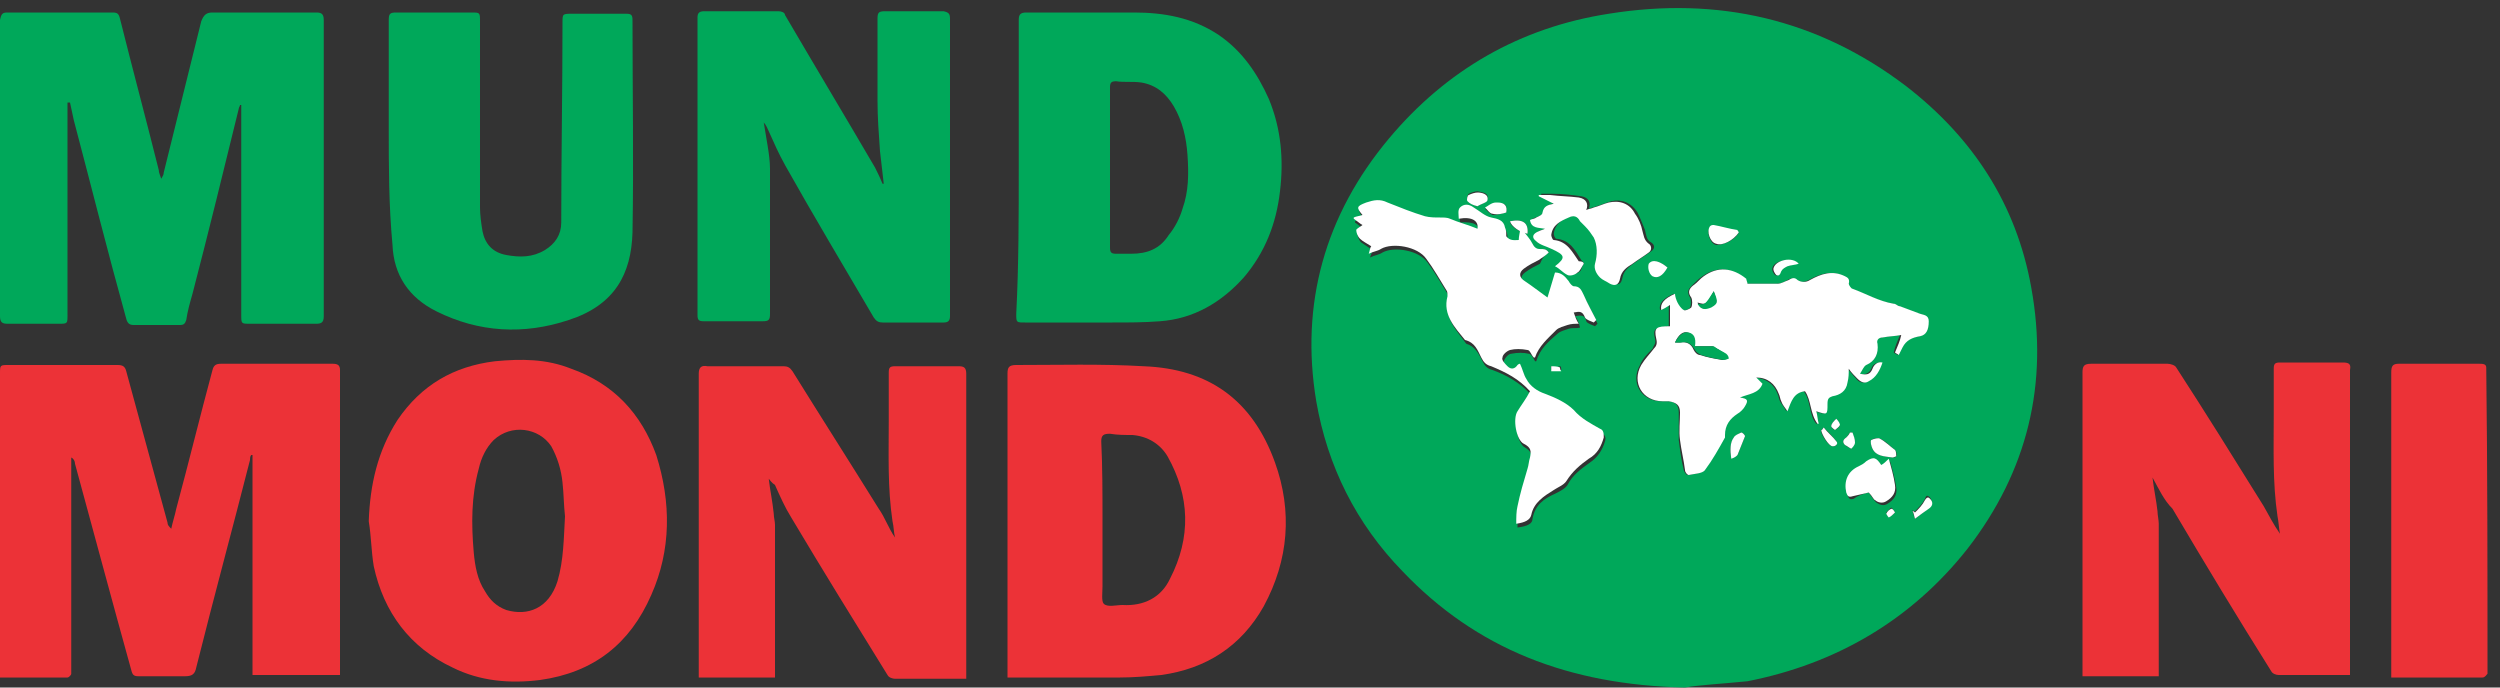
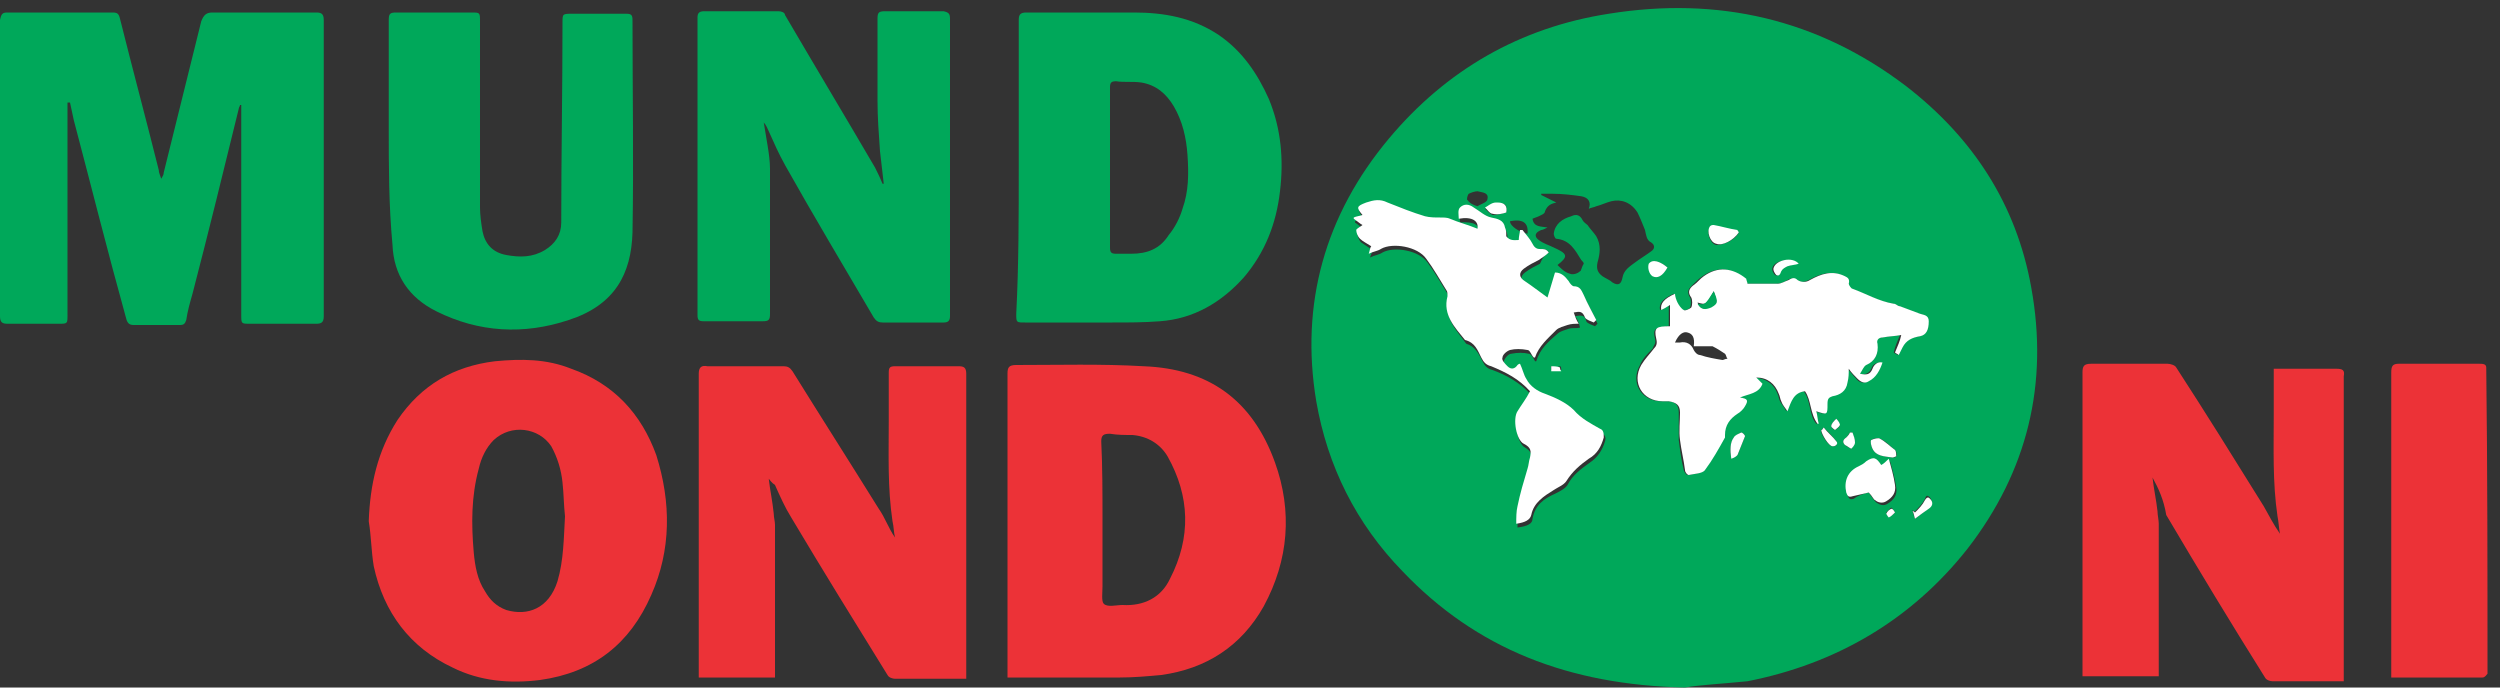
<svg xmlns="http://www.w3.org/2000/svg" version="1.1" id="Capa_1" x="0px" y="0px" viewBox="0 0 200 55" style="enable-background:new 0 0 200 55;" xml:space="preserve">
  <rect x="0" y="0" width="200" height="55" fill="#333333" stroke="none" />
  <style type="text/css">
	.st0{fill:#EC3237;}
	.st1{fill:#00A85A;}
	.st2{fill:#FFFFFF;}
</style>
  <g>
    <path class="st0" d="M199,53.9c-0.1,0.1-0.2,0.3-0.4,0.3c-2.4,0-4.8,0-7.3,0c0-0.2,0-0.4,0-0.6c0-7.9,0-15.8,0-23.8   c0-0.5,0.1-0.7,0.6-0.7c2.1,0,4.3,0,6.4,0c0.3,0,0.6,0,0.6,0.3C199,37.6,199,45.7,199,53.9z" />
    <path class="st1" d="M134.8,55c-9.3-0.2-16.7-3.1-22.6-9.3c-3.7-3.8-6-8.4-6.9-13.6c-1.3-7.8,0.7-14.9,5.8-21   c4.6-5.5,10.5-8.9,17.6-10c8.7-1.4,16.7,0.4,23.8,5.8c5.3,4.1,8.8,9.4,10,16.1c1.4,7.7-0.3,14.7-5.1,20.9   c-4.5,5.7-10.5,9.2-17.6,10.6C137.8,54.7,135.9,54.8,134.8,55z M139.8,22.7c-0.1-0.1-0.1-0.3-0.2-0.4c-1.1-0.9-2.3-1-3.4-0.2   c-0.3,0.2-0.5,0.4-0.8,0.7c-0.3,0.3-0.5,0.5-0.2,1c0.1,0.2,0.1,0.6,0,0.8c0,0.1-0.4,0.3-0.6,0.2c-0.2-0.1-0.4-0.4-0.5-0.6   c-0.1-0.2-0.1-0.5-0.2-0.7c-0.9,0.4-1.2,0.8-1.1,1.3c0.2-0.1,0.4-0.2,0.7-0.4c0,0.6,0,1.2,0,1.7c-1.1,0.1-1.3,0.2-1.1,1   c0.1,0.4-0.1,0.5-0.2,0.8c-0.4,0.4-0.8,0.8-1,1.3c-0.8,1.4,0.1,2.9,1.7,2.9c0.2,0,0.3,0,0.5,0c0.6,0,0.9,0.3,0.9,0.9   c0,0.7,0,1.5,0,2.2c0.1,0.8,0.2,1.6,0.4,2.4c0,0.1,0.2,0.4,0.3,0.4c0.5-0.1,1.1-0.1,1.3-0.4c0.6-0.8,1.1-1.7,1.6-2.6   c0-0.1,0.1-0.1,0-0.2c0-0.8,0.4-1.2,1-1.7c0.2-0.2,0.4-0.4,0.6-0.6c0.3-0.4,0.2-0.6-0.4-0.7c0.6-0.3,1.4-0.4,1.8-1.1   c-0.2-0.2-0.3-0.3-0.5-0.5c0.9,0.1,1.5,0.5,1.8,1.3c0.1,0.2,0.1,0.4,0.2,0.6c0.1,0.2,0.3,0.4,0.5,0.8c0.3-0.9,0.5-1.6,1.4-1.6   c0.6,0.8,0.4,1.9,1,2.6c0,0,0.1,0,0.1,0c-0.1-0.3-0.1-0.7-0.2-1c0.9,0.3,0.9,0.3,0.9-0.6c0-0.3,0.1-0.5,0.4-0.6   c0.6-0.2,1.1-0.4,1.2-1.1c0.1-0.4,0.1-0.7,0.1-1.1c0.2,0.2,0.4,0.5,0.7,0.8c0.2,0.3,0.6,0.4,0.9,0.2c0.5-0.4,0.8-0.9,1.1-1.5   c-0.5,0-0.7,0.2-0.8,0.5c-0.2,0.4-0.5,0.5-1,0.4c0.2-0.3,0.3-0.6,0.5-0.7c0.8-0.3,1.1-0.9,0.9-1.7c-0.1-0.3,0.1-0.5,0.4-0.5   c0.5-0.1,1-0.1,1.5-0.2c-0.2,0.5-0.4,0.9-0.5,1.4c0.1,0.1,0.2,0.1,0.3,0.2c0.1-0.2,0.2-0.4,0.3-0.6c0.3-0.6,0.8-0.8,1.4-0.9   c0.5-0.1,0.8-0.4,0.7-1.2c0-0.5-0.4-0.5-0.7-0.6c-0.5-0.2-1.1-0.4-1.6-0.6c-0.2-0.1-0.3-0.2-0.5-0.2c-1.2-0.2-2.2-0.8-3.3-1.2   c-0.1,0-0.3-0.3-0.3-0.4c0.1-0.3-0.1-0.4-0.3-0.6c-1-0.5-1.9-0.2-2.8,0.3c-0.4,0.2-0.7,0.2-1,0c-0.3-0.2-0.5-0.1-0.7,0   c-0.3,0.2-0.6,0.3-0.9,0.3C141.5,22.7,140.7,22.7,139.8,22.7z M123.9,20.2c-0.4-0.6-0.9,0.1-1.2-0.4c-0.2-0.4-0.5-0.7-0.8-1.1   c-0.1,0-0.1,0-0.2,0c0,0.3-0.1,0.5-0.1,0.8c-0.3,0-0.7,0.2-1-0.3c0-0.3,0-0.5-0.1-0.7c-0.2-0.6-0.6-0.7-1.1-0.8   c-0.5-0.1-1-0.5-1.4-0.8c-0.4-0.3-0.8-0.3-1.1,0c-0.2,0.2-0.1,0.6-0.1,0.9c1.1-0.1,1.6,0.2,1.5,0.8c-0.7-0.3-1.5-0.6-2.2-0.8   c-0.3-0.1-0.5-0.1-0.8-0.1c-0.4,0-0.8,0-1.2-0.1c-1-0.3-2-0.7-3-1.1c-0.6-0.2-1.1-0.2-1.7,0c-0.8,0.3-0.8,0.3-0.3,1   c-0.2,0.1-0.4,0.1-0.7,0.2c0,0,0,0.1,0,0.1c0.3,0.2,0.5,0.4,0.7,0.5c-0.2,0.1-0.5,0.2-0.5,0.4c0,0.2,0.1,0.5,0.3,0.7   c0.3,0.2,0.6,0.4,0.9,0.6c0,0.1-0.1,0.3-0.2,0.6c0.4-0.2,0.7-0.2,1-0.4c0.9-0.5,2.9-0.2,3.6,0.8c0.6,0.8,1.1,1.7,1.6,2.5   c0.1,0.1,0.1,0.4,0.1,0.5c-0.4,1.5,0.7,2.5,1.4,3.5c0,0,0,0,0,0c0.7,0.2,1,0.8,1.3,1.4c0.2,0.4,0.4,0.6,0.8,0.7   c1.1,0.4,2.2,1,3.1,2c-0.3,0.5-0.7,1-1,1.6c-0.4,0.6-0.1,2.3,0.5,2.6c0.5,0.3,0.6,0.6,0.5,1.1c-0.1,0.3-0.1,0.6-0.2,0.9   c-0.3,1-0.6,2-0.8,3c-0.1,0.4-0.1,0.9-0.1,1.4c0.8-0.1,1.2-0.3,1.2-0.7c0.2-1.1,0.9-1.6,1.8-2c0.4-0.2,0.8-0.4,1-0.7   c0.4-0.8,1.1-1.3,1.8-1.8c0.6-0.4,1-1,1.2-1.7c0.1-0.3,0-0.5-0.3-0.7c-0.8-0.4-1.5-0.8-2.1-1.5c-0.6-0.6-1.5-1-2.3-1.3   c-0.7-0.3-1.2-0.6-1.5-1.2c-0.2-0.4-0.4-0.8-0.5-1.2c0,0-0.1,0-0.2,0.1c-0.3,0.2-0.6,0.3-0.8,0.1c-0.2-0.2-0.4-0.5-0.4-0.7   c0.1-0.3,0.4-0.6,0.6-0.6c0.5-0.1,1-0.1,1.4,0c0.2,0,0.4,0.4,0.5,0.6c0,0,0,0,0.1,0c0.3-1,1-1.6,1.7-2.2c0.2-0.2,0.6-0.3,0.9-0.4   c0.3-0.1,0.6,0,0.9-0.1c-0.1-0.4-0.2-0.7-0.4-0.9c0.5-0.1,0.8-0.1,0.9,0.4c0.1,0.2,0.5,0.3,0.7,0.4c0.1-0.1,0.1-0.1,0.2-0.2   c-0.3-0.7-0.7-1.4-1-2c-0.2-0.4-0.3-0.7-0.8-0.7c-0.2,0-0.3-0.2-0.4-0.4c-0.3-0.4-0.6-0.6-1.1-0.7c-0.2,0.7-0.4,1.4-0.6,2   c-0.6-0.5-1.2-0.9-1.8-1.3c-0.5-0.3-0.5-0.7-0.1-1c0.4-0.3,0.8-0.5,1.2-0.7C123.4,20.6,123.6,20.4,123.9,20.2z M126.7,21.1   c0-0.1-0.1-0.2-0.2-0.3c-0.5-0.8-0.9-1.6-2-1.7c-0.1,0-0.2-0.3-0.2-0.4c0.1-0.8,0.7-1.2,1.4-1.4c0.4-0.2,0.7-0.1,0.9,0.3   c0.1,0.2,0.3,0.3,0.4,0.4c0.2,0.3,0.5,0.6,0.7,0.9c0.4,0.7,0.3,1.4,0.1,2.1c-0.1,0.5,0,0.8,0.4,1.1c0.3,0.2,0.6,0.3,0.8,0.5   c0.5,0.3,0.7,0.1,0.8-0.4c0.1-0.6,0.6-0.9,1-1.2c0.4-0.3,0.9-0.6,1.3-0.9c0.3-0.2,0.3-0.5,0-0.7c-0.4-0.2-0.4-0.6-0.5-1   c-0.2-0.5-0.4-1-0.6-1.4c-0.5-0.8-1.3-1.1-2.1-0.9c-0.4,0.1-0.8,0.3-1.2,0.4c-0.2,0.1-0.4,0.1-0.6,0.2c0.2-0.5,0-0.9-0.6-1   c-0.7-0.1-1.5-0.2-2.3-0.2c-0.3,0-0.6,0-0.9,0c0,0,0,0.1,0,0.1c0.4,0.2,0.8,0.4,1.2,0.6c-0.4,0.1-0.7,0.2-0.9,0.7   c0,0.2-0.3,0.3-0.5,0.4c-0.2,0.1-0.3,0.1-0.5,0.2c0.1,0.7,0.7,0.6,1.2,0.7c-0.2,0.1-0.4,0.2-0.5,0.2c-0.5,0.2-0.6,0.5-0.2,0.8   c0.4,0.3,0.8,0.4,1.2,0.6c1.1,0.5,1.2,0.7,0.3,1.4c0.3,0.3,0.6,0.6,1,0.7c0.2,0.1,0.6,0,0.8-0.2C126.5,21.7,126.5,21.4,126.7,21.1z    M149.5,39.4c0.2,0.3,0.4,0.6,0.6,0.8c0.3,0.2,0.6,0.3,0.9,0.1c0.5-0.3,0.8-0.7,0.7-1.3c-0.1-0.7-0.3-1.4-0.5-2.1   c-0.3,0.2-0.4,0.3-0.6,0.5c-0.4-0.7-0.6-0.7-1.2-0.3c-0.2,0.1-0.4,0.3-0.6,0.4c-0.9,0.4-1.2,1.1-1,2.1c0.1,0.3,0.2,0.4,0.5,0.3   C148.7,39.6,149.1,39.5,149.5,39.4z M139.1,18.6c-0.1,0-0.1-0.1-0.1-0.1c-0.6-0.1-1.2-0.3-1.9-0.4c-0.1,0-0.2,0-0.3,0.1   c-0.3,0.4,0,1.3,0.5,1.4C137.9,19.6,138.8,19.2,139.1,18.6z M151.4,36.6c0.1,0,0.3,0,0.3-0.1c0.1-0.1,0-0.4-0.1-0.5   c-0.4-0.3-0.7-0.7-1.2-0.9c-0.2-0.1-0.6,0-0.7,0.1c-0.1,0.1,0,0.5,0.1,0.7C150.1,36.5,150.8,36.5,151.4,36.6z M138.5,36.7   c0.2-0.2,0.4-0.2,0.5-0.3c0.2-0.5,0.4-1,0.6-1.5c0-0.1-0.2-0.3-0.3-0.3c-0.2,0.1-0.4,0.2-0.6,0.4C138.4,35.5,138.4,36,138.5,36.7z    M118.2,16.5c0.3-0.2,0.8-0.3,0.8-0.6c0.1-0.5-0.4-0.5-0.8-0.6c-0.2,0-0.5,0.1-0.7,0.2c-0.1,0.1-0.2,0.5-0.1,0.5   C117.6,16.3,117.9,16.4,118.2,16.5z M133.4,21.4c-0.6-0.5-1.2-0.6-1.4-0.3c-0.2,0.2,0,0.8,0.3,1C132.6,22.3,133,22,133.4,21.4z    M143.9,21.1c-0.6-0.5-1.9-0.3-2.1,0.3c-0.1,0.2,0.1,0.5,0.2,0.6c0.2,0.1,0.4,0,0.4-0.3c0-0.2,0.3-0.3,0.5-0.4   C143.3,21.2,143.6,21.1,143.9,21.1z M120.5,17c0.1-0.6-0.1-0.8-0.7-0.7c-0.2,0-0.4,0-0.5,0.1c-0.2,0.1-0.3,0.2-0.5,0.3   c0.2,0.2,0.4,0.4,0.6,0.5C119.8,17.2,120.1,17.1,120.5,17z M153.2,41.5c0.4-0.3,0.8-0.6,1.1-0.9c0.3-0.2,0.3-0.5,0.1-0.8   c-0.2-0.2-0.3-0.2-0.4,0.1c-0.2,0.4-0.5,0.7-0.8,1c-0.1,0-0.1,0-0.2-0.1C153,41,153.1,41.2,153.2,41.5z M120.8,17.7   c0,0.4,0.8,0.9,1.4,1C122.3,17.8,121.8,17.5,120.8,17.7z M145.9,34.2c-0.1,0.1-0.2,0.2-0.2,0.2c-0.1,0.3,0.6,1.3,0.9,1.3   c0.1,0,0.3,0,0.3-0.1c0.1-0.1,0-0.3,0-0.3C146.6,34.9,146.3,34.6,145.9,34.2z M148.2,34.6c-0.1,0-0.1,0-0.2,0   c-0.1,0.1-0.2,0.3-0.3,0.4c-0.3,0.2-0.3,0.4-0.1,0.6c0.1,0.1,0.3,0.2,0.5,0.3c0.1-0.2,0.3-0.4,0.3-0.5   C148.4,35.1,148.2,34.8,148.2,34.6z M146.9,33.5c-0.2,0.2-0.4,0.4-0.4,0.6c0,0.1,0.2,0.3,0.3,0.3c0.2-0.1,0.3-0.2,0.4-0.4   C147.2,33.9,147,33.7,146.9,33.5z M151.6,41c-0.1-0.2-0.2-0.3-0.3-0.4c-0.1,0.1-0.3,0.3-0.4,0.4c0,0.1,0.1,0.2,0.2,0.3   C151.3,41.3,151.4,41.2,151.6,41z M124.1,29.3c0,0.1,0,0.2,0,0.3c0.3,0,0.5,0,0.8,0c0-0.1,0-0.3-0.1-0.3   C124.6,29.4,124.3,29.4,124.1,29.3z" />
-     <path class="st0" d="M0,54.2c0-0.3,0-0.5,0-0.7c0-7.9,0-15.8,0-23.6c0-0.7,0-0.7,0.7-0.7c2.9,0,5.8,0,8.7,0c0.4,0,0.6,0.1,0.7,0.5   c1.1,4,2.2,8.1,3.3,12.1c0,0.2,0.1,0.3,0.3,0.5c0.1-0.5,0.3-1.1,0.4-1.6c1-3.7,1.9-7.4,2.9-11.1c0.1-0.4,0.3-0.5,0.7-0.5   c3,0,6,0,8.9,0c0.4,0,0.6,0.1,0.6,0.5c0,8,0,16,0,24c0,0.1,0,0.2,0,0.4c-2.3,0-4.7,0-7,0c0-5.9,0-11.7,0-17.6c0,0-0.1,0-0.1,0   c-0.1,0.1-0.1,0.3-0.1,0.4c-1.4,5.5-2.9,11-4.3,16.6c-0.1,0.5-0.3,0.7-0.9,0.7c-1.2,0-2.4,0-3.7,0c-0.4,0-0.5-0.1-0.6-0.5   C9,48.2,7.5,42.6,6,37.1c0-0.2-0.1-0.4-0.3-0.5c0,0.2,0,0.4,0,0.6c0,5.4,0,10.7,0,16.1c0,0.2,0,0.4,0,0.6c0,0.1-0.2,0.3-0.3,0.3   C3.6,54.2,1.9,54.2,0,54.2z" />
    <path class="st1" d="M5.4,8.2c0,0.3,0,0.5,0,0.8c0,5.4,0,10.8,0,16.2c0,0.7,0,0.7-0.7,0.7c-1.4,0-2.8,0-4.1,0   c-0.4,0-0.6-0.1-0.6-0.6c0-7.9,0-15.8,0-23.7C0.1,1.1,0.2,1,0.6,1C3.4,1,6.2,1,9,1c0.4,0,0.5,0.1,0.6,0.5c1,4,2.1,8.1,3.1,12.1   c0,0.2,0.1,0.4,0.2,0.7c0.1-0.2,0.2-0.3,0.2-0.5c1-4,2-8.1,3-12.1C16.3,1.2,16.5,1,17,1c2.8,0,5.5,0,8.3,0c0.4,0,0.6,0.1,0.6,0.6   c0,7.9,0,15.8,0,23.7c0,0.5-0.2,0.6-0.6,0.6c-1.8,0-3.6,0-5.3,0c-0.7,0-0.7,0-0.7-0.7c0-5.4,0-10.8,0-16.2c0-0.2,0-0.4,0-0.6   c0,0-0.1,0-0.1,0c0,0.1-0.1,0.2-0.1,0.3c-1.2,4.9-2.4,9.8-3.7,14.8c-0.2,0.7-0.4,1.4-0.5,2.1c-0.1,0.3-0.2,0.4-0.5,0.4   c-1.2,0-2.5,0-3.7,0c-0.3,0-0.5-0.1-0.6-0.5C8.6,20.1,7.3,14.9,5.9,9.6C5.8,9.1,5.7,8.7,5.6,8.2C5.5,8.2,5.5,8.2,5.4,8.2z" />
    <path class="st0" d="M80.6,54.2c0-0.3,0-0.4,0-0.6c0-7.9,0-15.8,0-23.7c0-0.5,0.1-0.7,0.7-0.7c3.4,0,6.8-0.1,10.2,0.1   c5.2,0.2,8.7,2.7,10.5,7.7c1.4,3.9,1.1,7.8-0.9,11.5c-1.8,3.2-4.6,5-8.2,5.5c-1.1,0.1-2.2,0.2-3.3,0.2c-2.8,0-5.6,0-8.4,0   C81,54.2,80.8,54.2,80.6,54.2z M88.2,41.6c0,1.8,0,3.5,0,5.3c0,0.5-0.1,1.2,0.1,1.4c0.3,0.3,1,0.1,1.5,0.1c1.7,0.1,3.1-0.6,3.8-2.1   c1.7-3.3,1.6-6.6-0.2-9.8c-0.6-1-1.6-1.6-2.8-1.7c-0.6,0-1.2,0-1.8-0.1c-0.5,0-0.7,0.1-0.7,0.6C88.2,37.4,88.2,39.5,88.2,41.6z" />
    <path class="st0" d="M61.5,38.3c0.1,0.9,0.3,1.8,0.4,2.8c0,0.3,0.1,0.6,0.1,0.9c0,3.9,0,7.8,0,11.7c0,0.2,0,0.3,0,0.5   c-2,0-4,0-6.1,0c0-0.2,0-0.4,0-0.6c0-7.9,0-15.8,0-23.7c0-0.5,0.2-0.7,0.7-0.6c2,0,4,0,6.1,0c0.3,0,0.5,0.1,0.7,0.4   c2.3,3.7,4.6,7.3,6.9,11c0.5,0.7,0.8,1.6,1.3,2.3c-0.1-0.4-0.1-0.9-0.2-1.3c-0.4-2.7-0.3-5.3-0.3-8c0-1.3,0-2.6,0-3.9   c0-0.4,0.1-0.5,0.5-0.5c1.7,0,3.4,0,5.1,0c0.4,0,0.6,0.1,0.6,0.6c0,2.8,0,5.6,0,8.5c0,5.1,0,10.1,0,15.2c0,0.2,0,0.4,0,0.7   c-0.2,0-0.3,0-0.4,0c-1.8,0-3.6,0-5.3,0c-0.2,0-0.5-0.1-0.6-0.3c-2.6-4.2-5.2-8.4-7.7-12.6c-0.5-0.8-0.9-1.7-1.3-2.6   C61.7,38.6,61.6,38.4,61.5,38.3C61.5,38.3,61.5,38.3,61.5,38.3z" />
-     <path class="st0" d="M172.2,38.2c0.1,0.9,0.3,1.8,0.4,2.7c0,0.3,0.1,0.7,0.1,1c0,3.9,0,7.8,0,11.7c0,0.1,0,0.3,0,0.5   c-2,0-4,0-6.1,0c0-0.2,0-0.4,0-0.6c0-7.9,0-15.8,0-23.7c0-0.5,0.1-0.7,0.7-0.7c2,0,4,0,6.1,0c0.2,0,0.6,0.1,0.7,0.3   c2.4,3.7,4.7,7.4,7,11.1c0.4,0.7,0.8,1.5,1.3,2.2c-0.1-0.5-0.1-0.9-0.2-1.4c-0.4-2.7-0.3-5.4-0.3-8.1c0-1.2,0-2.5,0-3.7   c0-0.4,0.1-0.5,0.5-0.5c1.7,0,3.3,0,5,0c0.5,0,0.7,0.1,0.6,0.6c0,4.6,0,9.3,0,13.9c0,3.3,0,6.5,0,9.8c0,0.2,0,0.4,0,0.7   c-0.3,0-0.6,0-0.8,0c-1.6,0-3.3,0-4.9,0c-0.2,0-0.5-0.1-0.6-0.3c-2.7-4.3-5.3-8.6-7.9-13C173.1,40,172.7,39.1,172.2,38.2   C172.2,38.2,172.2,38.2,172.2,38.2z" />
+     <path class="st0" d="M172.2,38.2c0.1,0.9,0.3,1.8,0.4,2.7c0,0.3,0.1,0.7,0.1,1c0,3.9,0,7.8,0,11.7c0,0.1,0,0.3,0,0.5   c-2,0-4,0-6.1,0c0-0.2,0-0.4,0-0.6c0-7.9,0-15.8,0-23.7c0-0.5,0.1-0.7,0.7-0.7c2,0,4,0,6.1,0c0.2,0,0.6,0.1,0.7,0.3   c2.4,3.7,4.7,7.4,7,11.1c0.4,0.7,0.8,1.5,1.3,2.2c-0.1-0.5-0.1-0.9-0.2-1.4c-0.4-2.7-0.3-5.4-0.3-8.1c0-1.2,0-2.5,0-3.7   c1.7,0,3.3,0,5,0c0.5,0,0.7,0.1,0.6,0.6c0,4.6,0,9.3,0,13.9c0,3.3,0,6.5,0,9.8c0,0.2,0,0.4,0,0.7   c-0.3,0-0.6,0-0.8,0c-1.6,0-3.3,0-4.9,0c-0.2,0-0.5-0.1-0.6-0.3c-2.7-4.3-5.3-8.6-7.9-13C173.1,40,172.7,39.1,172.2,38.2   C172.2,38.2,172.2,38.2,172.2,38.2z" />
    <path class="st0" d="M29.5,41.7c0.1-2.9,0.7-5.6,2.3-8.1c1.9-2.8,4.5-4.3,7.8-4.7c2.1-0.2,4.1-0.2,6.1,0.6c3.4,1.2,5.6,3.6,6.8,6.9   c1.2,3.8,1.2,7.6-0.4,11.2c-1.7,3.9-4.6,6.2-8.9,6.8c-2.4,0.3-4.8,0.1-7-1c-3.4-1.6-5.5-4.4-6.3-8.1C29.7,44.1,29.7,42.9,29.5,41.7   z M45.2,41.3c-0.1-0.9-0.1-1.8-0.2-2.7c-0.1-1-0.4-2-0.9-2.9c-1-1.5-3.2-1.8-4.6-0.5c-0.6,0.6-1,1.4-1.2,2.3   c-0.6,2.2-0.6,4.4-0.4,6.7c0.1,1.1,0.3,2.2,0.9,3.1c0.4,0.7,0.9,1.2,1.7,1.5c1.7,0.5,3.4-0.1,4.1-2.3C45.1,44.8,45.1,43,45.2,41.3z   " />
    <path class="st1" d="M81.5,13.4c0-3.9,0-7.9,0-11.8c0-0.4,0.1-0.6,0.6-0.6c2.9,0,5.7,0,8.6,0c2.4,0,4.7,0.4,6.8,1.8   c1.9,1.3,3.1,3.1,4,5.1c1,2.4,1.2,4.9,0.9,7.4c-0.3,2.6-1.2,4.9-2.9,6.9c-1.8,2-4,3.3-6.7,3.5c-1.3,0.1-2.5,0.1-3.8,0.1   c-2.3,0-4.6,0-7,0c-0.7,0-0.7,0-0.7-0.7C81.5,21.2,81.5,17.3,81.5,13.4z M88.8,13.4c0,0.1,0,0.2,0,0.3c0,2,0,4,0,6.1   c0,0.4,0.1,0.5,0.5,0.5c0.4,0,0.8,0,1.2,0c1.3,0,2.3-0.4,3-1.5c0.5-0.6,0.9-1.4,1.1-2.1c0.5-1.4,0.5-2.8,0.4-4.3   c-0.1-1.4-0.4-2.7-1.1-3.9c-0.6-1-1.4-1.7-2.6-1.9c-0.7-0.1-1.4,0-2-0.1c-0.4,0-0.5,0.1-0.5,0.5C88.8,9.2,88.8,11.3,88.8,13.4z" />
    <path class="st1" d="M70.7,14.7c-0.1-0.9-0.2-1.7-0.3-2.6c-0.1-1.4-0.2-2.7-0.2-4.1c0-2.2,0-4.3,0-6.5c0-0.5,0.1-0.6,0.6-0.6   c1.6,0,3.1,0,4.7,0C75.9,1,76,1.1,76,1.5c0,7.9,0,15.9,0,23.8c0,0.4-0.2,0.5-0.5,0.5c-1.6,0-3.2,0-4.9,0c-0.3,0-0.5-0.1-0.7-0.4   c-2.4-4.1-4.8-8.1-7.1-12.2c-0.5-0.9-0.9-1.8-1.3-2.7c-0.1-0.2-0.2-0.5-0.4-0.7c0.1,0.6,0.2,1.2,0.3,1.8c0.1,0.6,0.2,1.3,0.2,1.9   c0,3.9,0,7.7,0,11.6c0,0.5-0.1,0.6-0.6,0.6c-1.6,0-3.1,0-4.7,0c-0.4,0-0.5-0.1-0.5-0.5c0-7.9,0-15.9,0-23.8c0-0.3,0.1-0.5,0.5-0.5   c2,0,4,0,6,0c0.2,0,0.5,0.1,0.5,0.3c2.4,4.1,4.8,8.1,7.2,12.2c0.2,0.4,0.4,0.8,0.6,1.3C70.7,14.7,70.7,14.7,70.7,14.7z" />
    <path class="st1" d="M31.1,10.2c0-2.9,0-5.7,0-8.6c0-0.5,0.1-0.6,0.6-0.6c2,0,4,0,6,0c0.7,0,0.7,0,0.7,0.7c0,5,0,10,0,14.9   c0,0.6,0.1,1.3,0.2,1.9c0.2,1,0.8,1.7,1.9,1.9c1.1,0.2,2.1,0.2,3.1-0.4c0.8-0.5,1.3-1.2,1.3-2.2c0-5.3,0.1-10.7,0.1-16   c0-0.7,0-0.7,0.8-0.7c1.4,0,2.9,0,4.3,0c0.4,0,0.5,0.1,0.5,0.5c0,5.7,0.1,11.3,0,17c-0.1,3.3-1.4,5.8-5.1,7   c-3.6,1.2-7.2,1-10.6-0.7c-2.2-1.1-3.4-2.9-3.5-5.3C31.1,16.4,31.1,13.3,31.1,10.2C31.1,10.2,31.1,10.2,31.1,10.2z" />
    <path class="st2" d="M139.8,22.7c0.9,0,1.7,0,2.4,0c0.3,0,0.6-0.2,0.9-0.3c0.3-0.2,0.5-0.2,0.7,0c0.3,0.2,0.7,0.2,1,0   c0.9-0.5,1.8-0.8,2.8-0.3c0.2,0.1,0.4,0.2,0.3,0.6c0,0.1,0.2,0.4,0.3,0.4c1.1,0.4,2.1,1,3.3,1.2c0.2,0,0.3,0.2,0.5,0.2   c0.5,0.2,1.1,0.4,1.6,0.6c0.3,0.1,0.7,0.1,0.7,0.6c0,0.7-0.2,1.1-0.7,1.2c-0.6,0.1-1.1,0.3-1.4,0.9c-0.1,0.2-0.2,0.4-0.3,0.6   c-0.1-0.1-0.2-0.1-0.3-0.2c0.2-0.5,0.4-0.9,0.5-1.4c-0.5,0.1-1,0.1-1.5,0.2c-0.3,0-0.5,0.2-0.4,0.5c0.1,0.8-0.2,1.4-0.9,1.7   c-0.2,0.1-0.3,0.4-0.5,0.7c0.5,0.1,0.8,0.1,1-0.4c0.1-0.3,0.4-0.6,0.8-0.5c-0.2,0.6-0.5,1.2-1.1,1.5c-0.3,0.2-0.6,0.1-0.9-0.2   c-0.2-0.2-0.5-0.5-0.7-0.8c0,0.4,0,0.7-0.1,1.1c-0.1,0.7-0.6,1-1.2,1.1c-0.3,0.1-0.4,0.2-0.4,0.6c0,0.9,0,0.9-0.9,0.6   c0.1,0.3,0.1,0.7,0.2,1c0,0-0.1,0-0.1,0c-0.6-0.8-0.5-1.9-1-2.6c-0.9,0.1-1.1,0.8-1.4,1.6c-0.2-0.3-0.4-0.5-0.5-0.8   c-0.1-0.2-0.1-0.4-0.2-0.6c-0.3-0.8-0.9-1.3-1.8-1.3c0.2,0.2,0.3,0.3,0.5,0.5c-0.3,0.8-1.1,0.8-1.8,1.1c0.6,0.1,0.7,0.2,0.4,0.7   c-0.1,0.2-0.4,0.5-0.6,0.6c-0.6,0.4-1,0.9-1,1.7c0,0.1,0,0.1,0,0.2c-0.5,0.9-1,1.8-1.6,2.6c-0.2,0.3-0.9,0.3-1.3,0.4   c-0.1,0-0.3-0.2-0.3-0.4c-0.1-0.8-0.3-1.6-0.4-2.4c-0.1-0.7,0-1.5,0-2.2c0-0.6-0.3-0.8-0.9-0.9c-0.2,0-0.3,0-0.5,0   c-1.6,0-2.5-1.5-1.7-2.9c0.3-0.5,0.7-0.9,1-1.3c0.2-0.2,0.3-0.4,0.2-0.8c-0.2-0.9,0-1,1.1-1c0-0.6,0-1.1,0-1.7   c-0.3,0.2-0.5,0.3-0.7,0.4c-0.1-0.5,0.2-0.9,1.1-1.3c0,0.2,0.1,0.5,0.2,0.7c0.1,0.2,0.3,0.5,0.5,0.6c0.1,0.1,0.5-0.1,0.6-0.2   c0.1-0.2,0.1-0.6,0-0.8c-0.3-0.4-0.2-0.7,0.2-1c0.3-0.2,0.5-0.5,0.8-0.7c1.1-0.8,2.3-0.7,3.4,0.2C139.7,22.4,139.8,22.6,139.8,22.7   z M134,27.4c0.1,0,0.3,0,0.4,0c0.5-0.1,0.9,0.1,1.1,0.6c0.1,0.2,0.3,0.4,0.5,0.4c0.6,0.2,1.2,0.3,1.8,0.4c0.1,0,0.2-0.1,0.4-0.1   c-0.1-0.1-0.1-0.3-0.2-0.4c-0.3-0.2-0.6-0.4-1-0.6c-0.4,0-0.9,0-1.5,0c0.1-0.7-0.1-1-0.5-1.1C134.7,26.5,134.3,26.7,134,27.4z    M137.1,23.3c-0.6,1.1-0.6,1.1-1.3,0.9c0.2,0.5,0.5,0.6,1.1,0.3C137.4,24.3,137.4,24.2,137.1,23.3z" />
    <path class="st2" d="M123.9,20.2c-0.2,0.2-0.5,0.4-0.8,0.6c-0.4,0.2-0.8,0.4-1.2,0.7c-0.4,0.3-0.4,0.7,0.1,1   c0.6,0.4,1.1,0.8,1.8,1.3c0.2-0.7,0.4-1.3,0.6-2c0.5,0,0.8,0.3,1.1,0.7c0.1,0.2,0.3,0.4,0.4,0.4c0.5,0,0.6,0.3,0.8,0.7   c0.3,0.7,0.7,1.4,1,2c-0.1,0.1-0.1,0.1-0.2,0.2c-0.2-0.1-0.6-0.2-0.7-0.4c-0.2-0.5-0.4-0.5-0.9-0.4c0.1,0.3,0.2,0.6,0.4,0.9   c-0.3,0-0.6,0-0.9,0.1c-0.3,0.1-0.7,0.2-0.9,0.4c-0.7,0.7-1.4,1.3-1.7,2.2c-0.1,0-0.1,0-0.1,0c-0.2-0.2-0.3-0.6-0.5-0.6   c-0.5-0.1-1-0.1-1.4,0c-0.3,0.1-0.6,0.4-0.6,0.6c-0.1,0.2,0.2,0.5,0.4,0.7c0.3,0.3,0.6,0.2,0.8-0.1c0.1-0.1,0.2-0.1,0.2-0.1   c0.2,0.4,0.3,0.9,0.5,1.2c0.3,0.6,0.9,1,1.5,1.2c0.8,0.3,1.7,0.7,2.3,1.3c0.6,0.7,1.4,1.1,2.1,1.5c0.3,0.1,0.3,0.4,0.3,0.7   c-0.2,0.7-0.5,1.3-1.2,1.7c-0.7,0.5-1.3,1-1.8,1.8c-0.2,0.3-0.7,0.5-1,0.7c-0.8,0.5-1.6,1-1.8,2c-0.1,0.4-0.5,0.6-1.2,0.7   c0-0.5,0-1,0.1-1.4c0.2-1,0.5-2,0.8-3c0.1-0.3,0.1-0.6,0.2-0.9c0.1-0.5,0.1-0.8-0.5-1.1c-0.6-0.3-0.9-2-0.5-2.6   c0.3-0.5,0.7-1,1-1.6c-0.9-1-1.9-1.5-3.1-2c-0.4-0.1-0.6-0.3-0.8-0.7c-0.3-0.6-0.5-1.2-1.3-1.4c0,0,0,0,0,0c-0.8-1-1.8-2-1.4-3.5   c0-0.2,0-0.4-0.1-0.5c-0.5-0.8-1-1.7-1.6-2.5c-0.7-1-2.7-1.3-3.6-0.8c-0.3,0.2-0.6,0.2-1,0.4c0.1-0.3,0.1-0.5,0.2-0.6   c-0.3-0.2-0.7-0.4-0.9-0.6c-0.2-0.2-0.3-0.5-0.3-0.7c0-0.1,0.4-0.3,0.5-0.4c-0.2-0.1-0.4-0.3-0.7-0.5c0,0,0-0.1,0-0.1   c0.2-0.1,0.4-0.1,0.7-0.2c-0.5-0.6-0.5-0.7,0.3-1c0.6-0.2,1.1-0.3,1.7,0c1,0.4,2,0.8,3,1.1c0.4,0.1,0.8,0.1,1.2,0.1   c0.3,0,0.6,0,0.8,0.1c0.7,0.3,1.5,0.5,2.2,0.8c0.1-0.6-0.4-1-1.5-0.8c0-0.3-0.1-0.7,0.1-0.9c0.3-0.3,0.7-0.3,1.1,0   c0.5,0.3,0.9,0.7,1.4,0.8c0.5,0.1,1,0.2,1.1,0.8c0.1,0.2,0.1,0.4,0.1,0.7c0.3,0.4,0.7,0.3,1,0.3c0-0.3,0.1-0.6,0.1-0.8   c0.1,0,0.1,0,0.2,0c0.3,0.4,0.6,0.7,0.8,1.1C123,20.3,123.5,19.6,123.9,20.2z" />
-     <path class="st2" d="M126.7,21.1c-0.2,0.3-0.3,0.6-0.5,0.7c-0.2,0.2-0.6,0.3-0.8,0.2c-0.4-0.2-0.6-0.5-1-0.7   c0.9-0.7,0.8-0.9-0.3-1.4c-0.4-0.2-0.9-0.3-1.2-0.6c-0.4-0.3-0.3-0.6,0.2-0.8c0.2-0.1,0.3-0.1,0.5-0.2c-0.5-0.1-1.1,0-1.2-0.7   c0.2-0.1,0.4-0.1,0.5-0.2c0.2-0.1,0.5-0.2,0.5-0.4c0.1-0.5,0.4-0.6,0.9-0.7c-0.4-0.2-0.8-0.4-1.2-0.6c0,0,0-0.1,0-0.1   c0.3,0,0.6,0,0.9,0c0.8,0.1,1.5,0.1,2.3,0.2c0.6,0.1,0.8,0.5,0.6,1c0.2-0.1,0.4-0.1,0.6-0.2c0.4-0.1,0.8-0.3,1.2-0.4   c0.9-0.2,1.7,0.1,2.1,0.9c0.3,0.4,0.5,0.9,0.6,1.4c0.1,0.3,0.1,0.7,0.5,1c0.2,0.1,0.3,0.5,0,0.7c-0.4,0.3-0.9,0.6-1.3,0.9   c-0.5,0.3-0.9,0.6-1,1.2c-0.1,0.5-0.4,0.6-0.8,0.4c-0.3-0.2-0.6-0.3-0.8-0.5c-0.3-0.3-0.5-0.7-0.4-1.1c0.2-0.7,0.2-1.5-0.1-2.1   c-0.2-0.3-0.4-0.6-0.7-0.9c-0.1-0.1-0.3-0.3-0.4-0.4c-0.2-0.4-0.5-0.5-0.9-0.3c-0.7,0.3-1.3,0.6-1.4,1.4c0,0.1,0.1,0.4,0.2,0.4   c1.1,0.1,1.5,1,2,1.7C126.6,20.9,126.7,21,126.7,21.1z" />
    <path class="st2" d="M149.5,39.4c-0.4,0.1-0.9,0.2-1.3,0.3c-0.3,0.1-0.4,0-0.5-0.3c-0.2-0.9,0.1-1.7,1-2.1c0.2-0.1,0.4-0.2,0.6-0.4   c0.6-0.4,0.8-0.3,1.2,0.3c0.2-0.1,0.4-0.3,0.6-0.5c0.2,0.7,0.4,1.4,0.5,2.1c0.1,0.6-0.2,1-0.7,1.3c-0.3,0.2-0.7,0.1-0.9-0.1   C149.9,40,149.8,39.7,149.5,39.4z" />
    <path class="st2" d="M139.1,18.6c-0.4,0.6-1.3,1.1-1.8,0.9c-0.5-0.1-0.8-1-0.5-1.4c0.1-0.1,0.2-0.1,0.3-0.1   c0.6,0.1,1.2,0.3,1.9,0.4C139,18.5,139.1,18.5,139.1,18.6z" />
    <path class="st2" d="M151.4,36.6c-0.7-0.1-1.3-0.1-1.6-0.7c-0.1-0.2-0.2-0.6-0.1-0.7c0.2-0.1,0.6-0.2,0.7-0.1   c0.4,0.2,0.8,0.6,1.2,0.9c0.1,0.1,0.1,0.4,0.1,0.5C151.7,36.5,151.5,36.6,151.4,36.6z" />
    <path class="st2" d="M138.5,36.7c-0.1-0.7-0.1-1.3,0.2-1.7c0.1-0.2,0.4-0.3,0.6-0.4c0.1,0,0.3,0.2,0.3,0.3c-0.2,0.5-0.4,1-0.6,1.5   C138.9,36.5,138.8,36.6,138.5,36.7z" />
-     <path class="st2" d="M118.2,16.5c-0.4-0.1-0.6-0.2-0.8-0.4c-0.1-0.1,0-0.5,0.1-0.5c0.2-0.1,0.5-0.2,0.7-0.2c0.3,0,0.9,0.1,0.8,0.6   C119,16.2,118.5,16.3,118.2,16.5z" />
    <path class="st2" d="M133.4,21.4c-0.4,0.7-0.8,0.9-1.2,0.7c-0.3-0.2-0.4-0.7-0.3-1C132.2,20.7,132.8,20.9,133.4,21.4z" />
    <path class="st2" d="M143.9,21.1c-0.3,0.1-0.6,0.1-0.9,0.2c-0.2,0.1-0.4,0.2-0.5,0.4c-0.1,0.3-0.2,0.4-0.4,0.3   c-0.1-0.1-0.3-0.4-0.2-0.6C142.1,20.8,143.4,20.5,143.9,21.1z" />
    <path class="st2" d="M120.5,17c-0.3,0.1-0.7,0.2-1.1,0.1c-0.2,0-0.4-0.3-0.6-0.5c0.2-0.1,0.3-0.2,0.5-0.3c0.2-0.1,0.3-0.1,0.5-0.1   C120.4,16.2,120.6,16.5,120.5,17z" />
    <path class="st2" d="M153.2,41.5c-0.1-0.3-0.1-0.5-0.2-0.6c0.1,0,0.1,0,0.2,0.1c0.3-0.3,0.6-0.6,0.8-1c0.2-0.3,0.3-0.2,0.4-0.1   c0.3,0.3,0.2,0.6-0.1,0.8C154,40.9,153.6,41.2,153.2,41.5z" />
-     <path class="st2" d="M120.8,17.7c1-0.2,1.5,0.1,1.4,1C121.6,18.6,120.9,18.1,120.8,17.7z" />
    <path class="st2" d="M145.9,34.2c0.3,0.4,0.7,0.7,1,1.1c0.1,0.1,0.1,0.2,0,0.3c-0.1,0.1-0.2,0.1-0.3,0.1c-0.3,0-0.9-1-0.9-1.3   C145.8,34.4,145.8,34.3,145.9,34.2z" />
    <path class="st2" d="M148.2,34.6c0.1,0.3,0.2,0.5,0.2,0.8c0,0.2-0.2,0.4-0.3,0.5c-0.2-0.1-0.3-0.2-0.5-0.3   c-0.2-0.2-0.2-0.4,0.1-0.6c0.1-0.1,0.2-0.2,0.3-0.4C148.1,34.6,148.1,34.6,148.2,34.6z" />
    <path class="st2" d="M146.9,33.5c0.2,0.2,0.3,0.4,0.3,0.5c-0.1,0.2-0.3,0.3-0.4,0.4c0,0-0.3-0.2-0.3-0.3   C146.5,33.9,146.7,33.7,146.9,33.5z" />
    <path class="st2" d="M151.6,41c-0.2,0.2-0.3,0.3-0.5,0.4c-0.1-0.1-0.2-0.3-0.2-0.3c0.1-0.2,0.2-0.3,0.4-0.4   C151.4,40.7,151.5,40.8,151.6,41z" />
    <path class="st2" d="M124.1,29.3c0.2,0,0.5,0,0.7,0.1c0,0,0,0.2,0.1,0.3c-0.3,0-0.5,0-0.8,0C124.1,29.6,124.1,29.5,124.1,29.3z" />
-     <path class="st1" d="M134,27.4c0.3-0.6,0.7-0.9,1.1-0.8c0.4,0.1,0.6,0.4,0.5,1.1c0.5,0,1.1,0,1.5,0c0.4,0.3,0.7,0.4,1,0.6   c0.1,0.1,0.2,0.2,0.2,0.4c-0.1,0-0.2,0.1-0.4,0.1c-0.6-0.1-1.2-0.2-1.8-0.4c-0.2-0.1-0.4-0.2-0.5-0.4c-0.3-0.5-0.6-0.7-1.1-0.6   C134.3,27.4,134.1,27.4,134,27.4z" />
    <path class="st1" d="M137.1,23.3c0.4,0.9,0.3,1-0.2,1.3c-0.5,0.2-0.8,0.2-1.1-0.3C136.4,24.4,136.4,24.4,137.1,23.3z" />
  </g>
</svg>